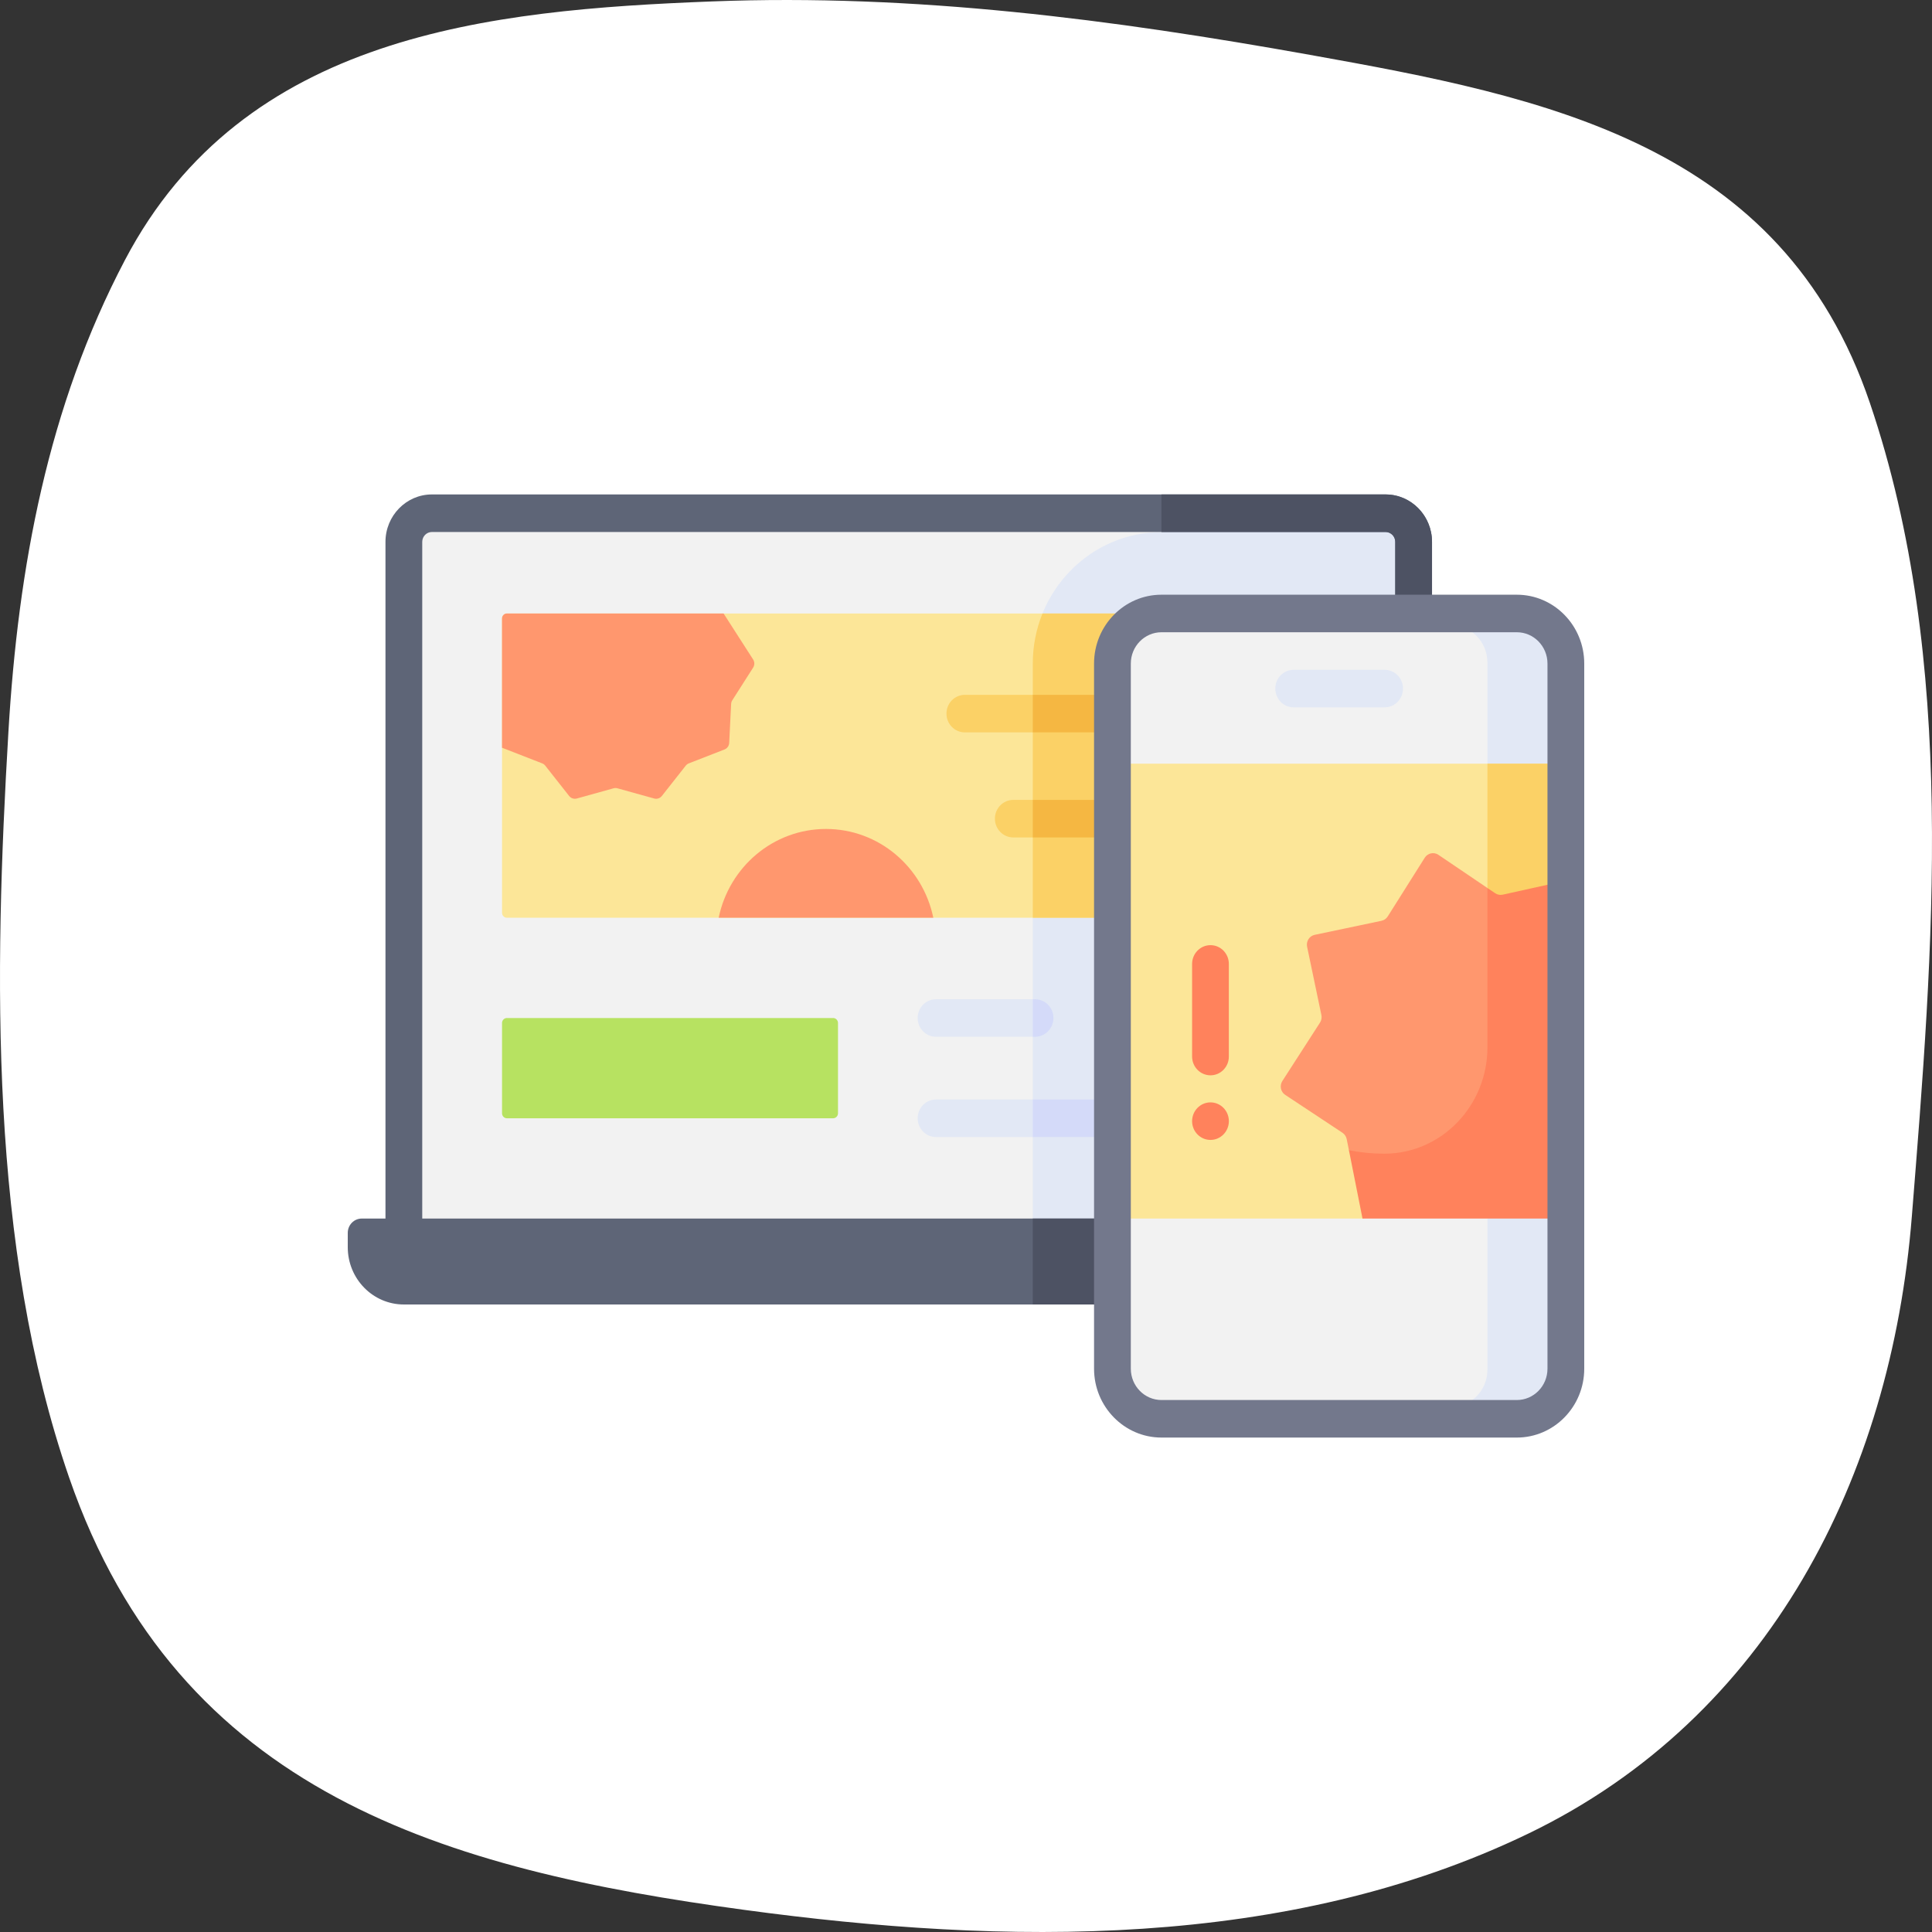
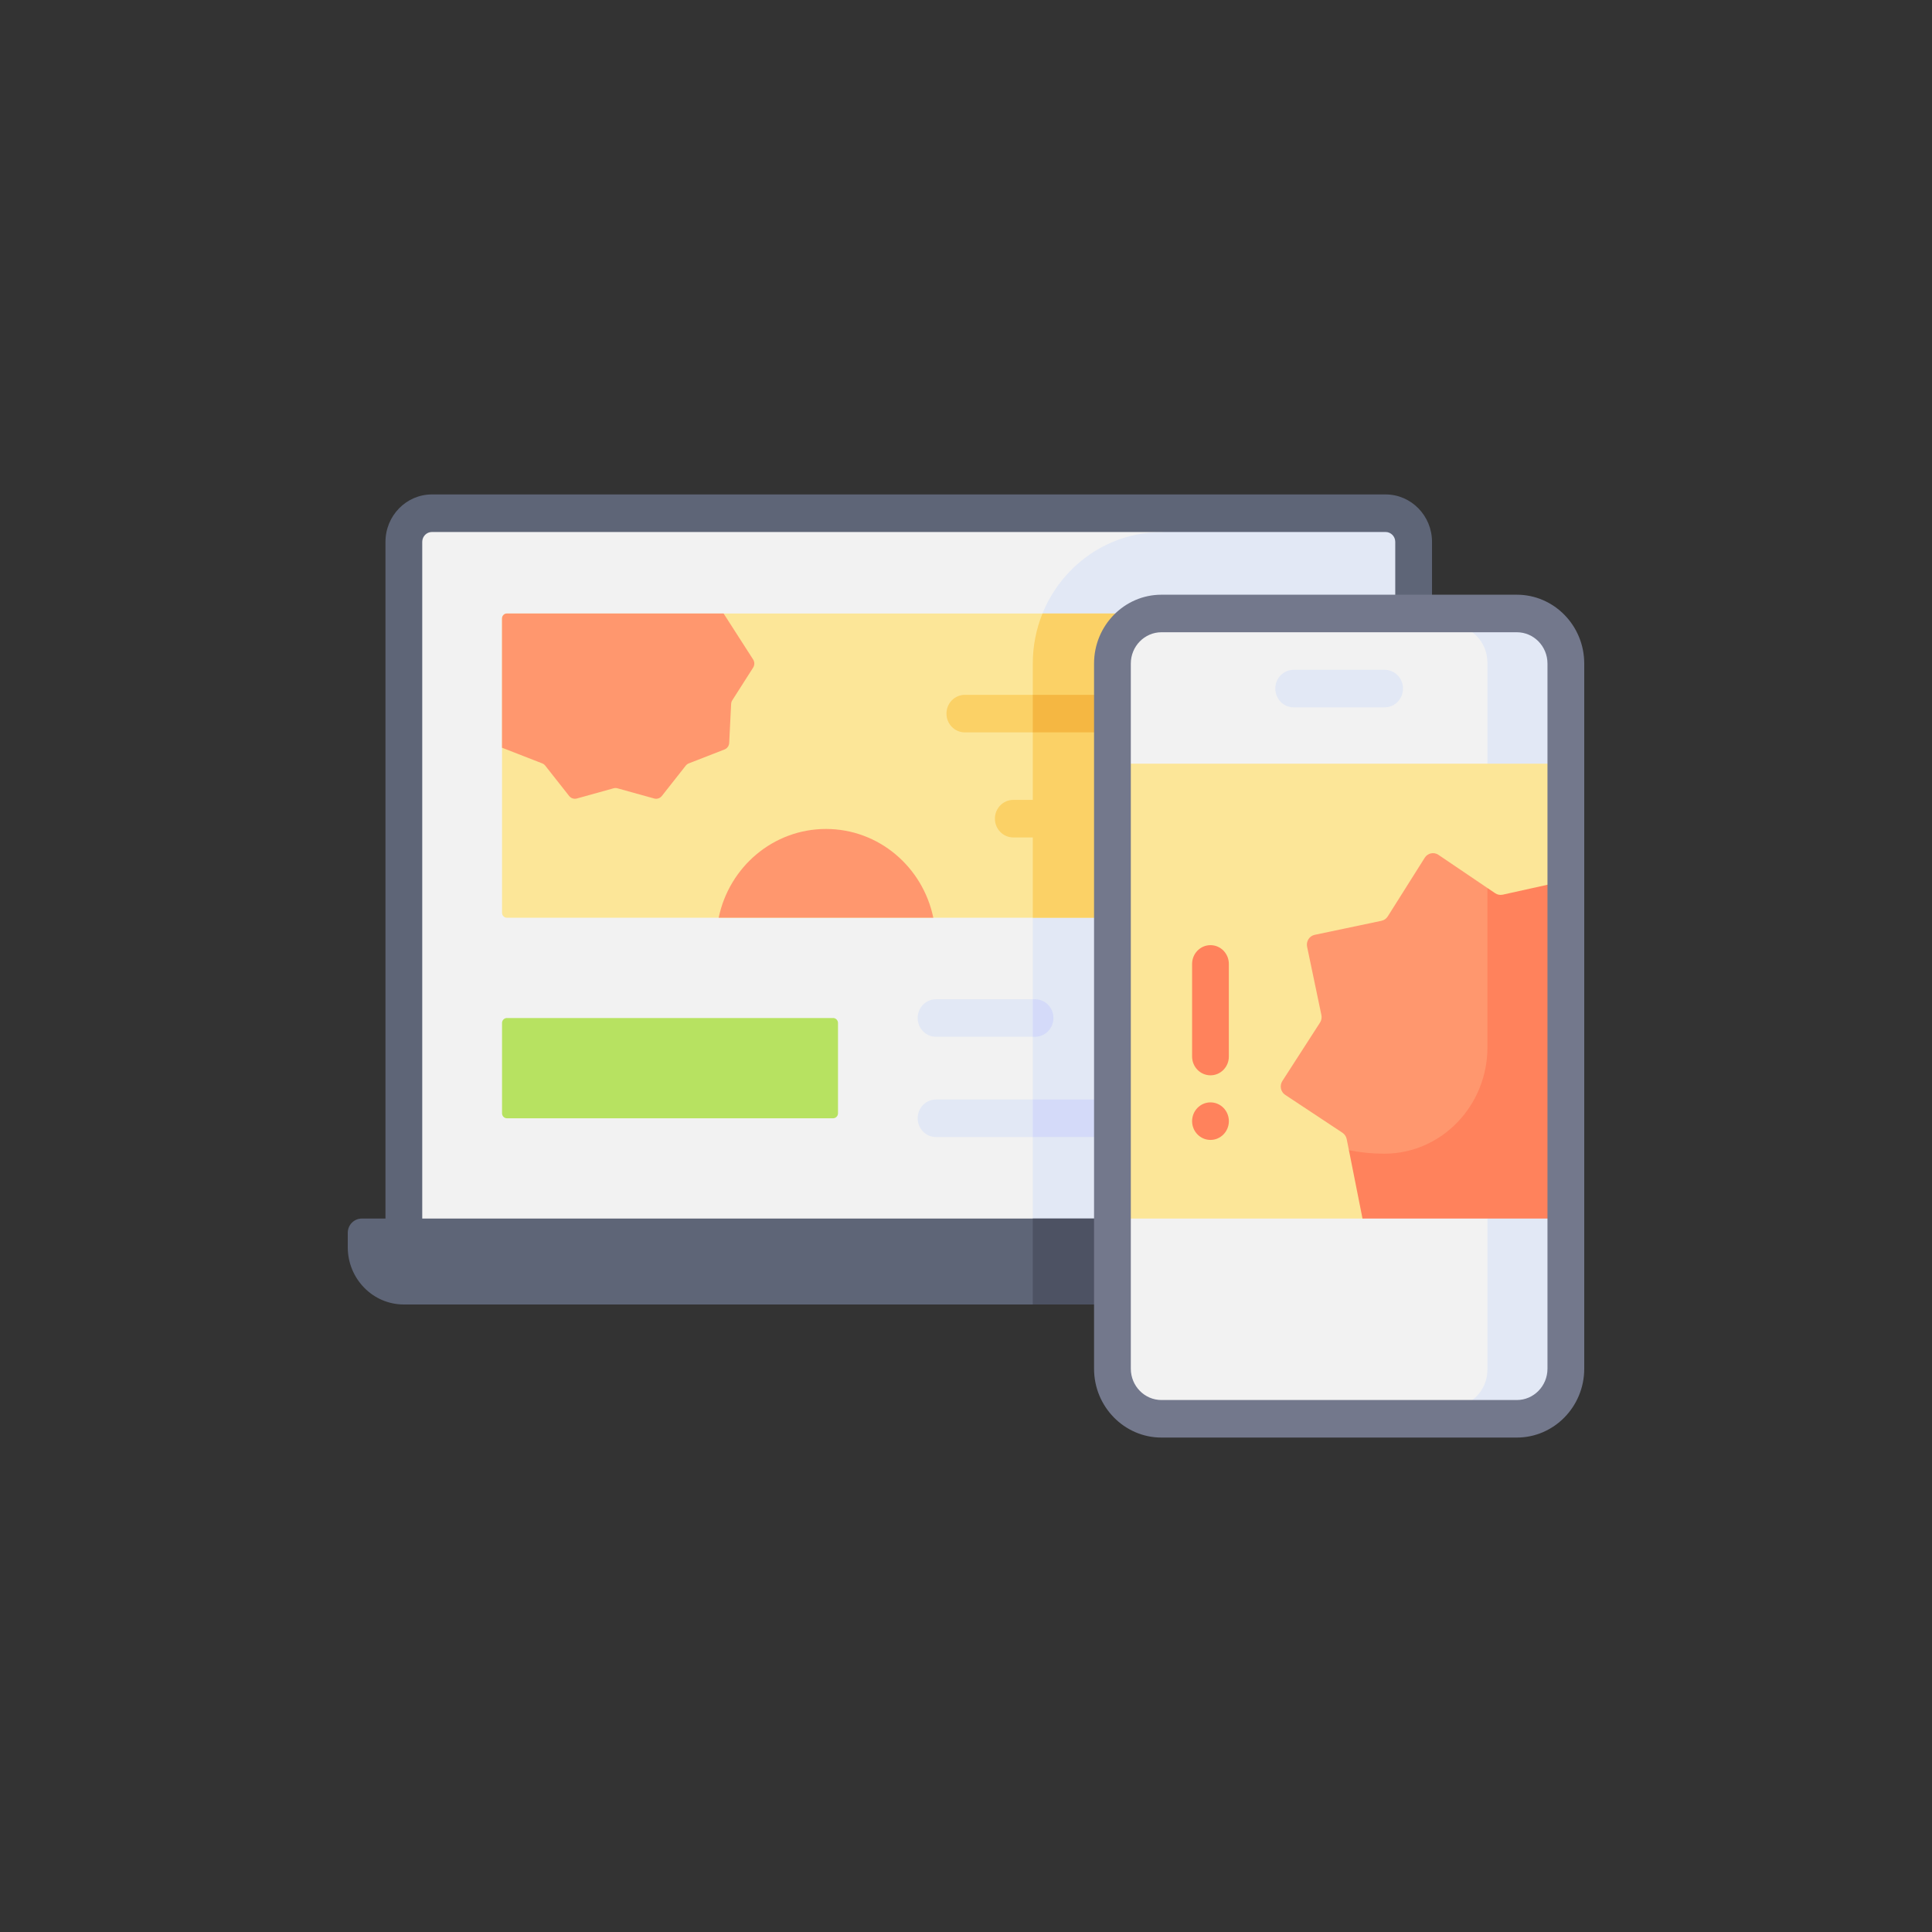
<svg xmlns="http://www.w3.org/2000/svg" width="100" height="100" viewBox="0 0 100 100" fill="none">
  <rect x="0" y="0" width="100" height="100" fill="#333333" stroke="none" />
-   <path d="M67.811 2.841C57.581 1.009 47.362 -0.335 36.843 0.074C25.329 0.521 12.619 1.755 6.467 13.46C2.477 21.051 0.94 29.349 0.435 37.892C-0.307 50.442 -0.561 64.492 3.576 76.471C9.241 92.875 23.129 96.767 38.526 98.855C51.971 100.679 66.585 100.948 79.109 94.905C91.562 88.895 97.879 76.457 98.956 62.97C100.059 49.156 101.323 34.229 96.786 20.859C92.226 7.425 79.988 5.021 67.811 2.841Z" fill="white" />
  <g clip-path="url(#clip0_64_1413)">
    <path d="M73.169 65.165H20.904V28.047C20.904 27.228 21.554 26.564 22.355 26.564H71.717C72.519 26.564 73.169 27.228 73.169 28.047V65.165H73.169Z" fill="#F2F2F2" />
    <path d="M73.169 28.047V65.165H53.457V34.345C53.457 30.594 56.444 27.543 60.117 27.543L66.291 26.564L73.084 27.543C73.139 27.701 73.169 27.871 73.169 28.047Z" fill="#E2E8F5" />
    <path d="M73.169 66.137H20.904C20.378 66.137 19.952 65.702 19.952 65.165V28.047C19.952 26.693 21.03 25.592 22.355 25.592H71.717C73.043 25.592 74.121 26.693 74.121 28.047V65.165C74.121 65.702 73.695 66.137 73.169 66.137ZM21.855 64.194H72.218V28.047C72.218 27.765 71.993 27.536 71.717 27.536H22.355C22.079 27.536 21.855 27.765 21.855 28.047V64.194Z" fill="#5E6577" />
-     <path d="M74.121 28.047V65.165C74.121 65.702 73.695 66.137 73.169 66.137H56.628V64.194H72.218V28.047C72.218 27.794 72.038 27.585 71.802 27.543C71.774 27.538 71.746 27.535 71.717 27.535H60.117V25.592H71.717C72.874 25.592 73.842 26.43 74.069 27.543C74.103 27.705 74.121 27.875 74.121 28.047Z" fill="#4D5263" />
    <path d="M73.169 67.52H20.904C19.3 67.52 18 66.192 18 64.554V63.813C18 63.403 18.325 63.072 18.726 63.072H75.347C75.748 63.072 76.073 63.403 76.073 63.813V64.554C76.073 66.192 74.773 67.52 73.169 67.52Z" fill="#5E6577" />
    <path d="M76.073 63.813V64.554C76.073 66.193 74.773 67.519 73.169 67.519H53.457V63.072H75.347C75.748 63.072 76.073 63.403 76.073 63.813Z" fill="#4D5263" />
    <path d="M67.834 47.502H26.239C26.099 47.502 25.985 47.386 25.985 47.243V32.013C25.985 31.87 26.099 31.754 26.239 31.754H67.834C67.974 31.754 68.088 31.87 68.088 32.013V47.243C68.088 47.386 67.974 47.502 67.834 47.502Z" fill="#FCE698" />
    <path d="M68.087 32.013V47.243C68.087 47.387 67.975 47.502 67.834 47.502H53.457V34.345C53.457 33.428 53.636 32.552 53.959 31.754H67.834C67.974 31.754 68.087 31.869 68.087 32.013Z" fill="#FBD166" />
    <path d="M43.121 57.882H26.239C26.099 57.882 25.985 57.766 25.985 57.623V52.951C25.985 52.808 26.099 52.692 26.239 52.692H43.121C43.261 52.692 43.375 52.808 43.375 52.951V57.623C43.375 57.766 43.261 57.882 43.121 57.882Z" fill="#B7E261" />
    <path d="M62.281 37.908H49.94C49.414 37.908 48.989 37.473 48.989 36.936C48.989 36.399 49.414 35.964 49.94 35.964H62.281C62.806 35.964 63.232 36.4 63.232 36.936C63.232 37.473 62.806 37.908 62.281 37.908Z" fill="#FBD166" />
    <path d="M62.281 43.346H52.447C51.922 43.346 51.496 42.911 51.496 42.374C51.496 41.837 51.922 41.402 52.447 41.402H62.281C62.806 41.402 63.232 41.837 63.232 42.374C63.232 42.911 62.806 43.346 62.281 43.346Z" fill="#FBD166" />
    <path d="M62.281 37.908H53.457V35.965H62.281C62.806 35.965 63.232 36.4 63.232 36.936C63.233 37.473 62.806 37.908 62.281 37.908Z" fill="#F5B742" />
-     <path d="M63.233 42.374C63.233 42.91 62.806 43.346 62.281 43.346H53.457V41.402H62.281C62.806 41.402 63.233 41.838 63.233 42.374Z" fill="#F5B742" />
    <path d="M38.981 34.558L37.904 36.245C37.867 36.303 37.846 36.369 37.843 36.438L37.743 38.45C37.736 38.604 37.64 38.739 37.499 38.793L35.655 39.511C35.592 39.535 35.537 39.577 35.494 39.63L34.258 41.199C34.163 41.319 34.007 41.371 33.861 41.331L31.958 40.802C31.892 40.784 31.824 40.784 31.758 40.802L29.855 41.331C29.709 41.371 29.553 41.319 29.458 41.199L28.222 39.63C28.179 39.575 28.125 39.535 28.061 39.511L25.985 38.702V32.013C25.985 31.869 26.099 31.754 26.238 31.754H37.453L38.981 34.133C39.064 34.261 39.064 34.428 38.981 34.558Z" fill="#FF976E" />
    <path d="M48.308 47.502H37.199C37.74 44.876 40.021 42.907 42.754 42.907C45.485 42.907 47.766 44.876 48.308 47.502Z" fill="#FF976E" />
    <path d="M53.573 53.664H48.449C47.923 53.664 47.498 53.229 47.498 52.692C47.498 52.155 47.923 51.72 48.449 51.72H53.573C54.099 51.72 54.525 52.156 54.525 52.692C54.525 53.229 54.099 53.664 53.573 53.664Z" fill="#E2E8F5" />
    <path d="M68.088 58.853H48.449C47.923 58.853 47.498 58.418 47.498 57.882C47.498 57.345 47.923 56.91 48.449 56.91H68.088C68.613 56.91 69.039 57.345 69.039 57.882C69.039 58.418 68.613 58.853 68.088 58.853Z" fill="#E2E8F5" />
    <path d="M69.039 57.881C69.039 58.419 68.614 58.853 68.087 58.853H53.457V56.91H68.087C68.614 56.91 69.039 57.345 69.039 57.881Z" fill="#D4DAF9" />
    <path d="M53.574 53.664H53.457V51.721H53.574C54.099 51.721 54.525 52.156 54.525 52.692C54.525 53.229 54.099 53.664 53.574 53.664Z" fill="#D4DAF9" />
    <path d="M78.511 73.436H60.117C58.716 73.436 57.58 72.276 57.58 70.845V34.345C57.58 32.914 58.716 31.754 60.117 31.754H78.511C79.913 31.754 81.049 32.914 81.049 34.345V70.845C81.049 72.276 79.913 73.436 78.511 73.436Z" fill="#F2F2F2" />
    <path d="M78.511 31.754H73.754V32.35H75.086C76.136 32.35 76.989 33.22 76.989 34.293V70.896C76.989 71.97 76.136 72.839 75.086 72.839H73.301V73.436H78.511C79.913 73.436 81.049 72.277 81.049 70.845V34.345C81.048 32.913 79.913 31.754 78.511 31.754Z" fill="#E2E8F5" />
    <path d="M71.668 36.612H66.96C66.435 36.612 66.009 36.177 66.009 35.641C66.009 35.104 66.435 34.669 66.96 34.669H71.668C72.193 34.669 72.619 35.104 72.619 35.641C72.619 36.177 72.193 36.612 71.668 36.612Z" fill="#E2E8F5" />
    <path d="M81.049 39.527H57.58V63.072H70.523L81.049 61.323V39.527Z" fill="#FCE698" />
-     <path d="M76.989 39.528H81.049V47.502H76.989V39.528Z" fill="#FBD166" />
+     <path d="M76.989 39.528H81.049V47.502V39.528Z" fill="#FBD166" />
    <path d="M81.049 45.584V62.592L70.937 62.275L69.82 59.535L69.706 58.963C69.678 58.826 69.598 58.707 69.484 58.63L66.523 56.671C66.286 56.516 66.22 56.192 66.375 55.952L68.322 52.932C68.397 52.817 68.424 52.674 68.395 52.538L67.655 49.002C67.597 48.721 67.773 48.445 68.049 48.387L71.505 47.66C71.638 47.633 71.755 47.551 71.829 47.434L73.744 44.397C73.898 44.154 74.215 44.086 74.451 44.245L76.989 45.963L77.523 47.459C77.637 47.537 77.777 47.563 77.91 47.535L81.049 45.584Z" fill="#FF976E" />
    <path d="M77.777 46.309C77.644 46.337 77.504 46.311 77.39 46.233L76.989 45.963V54.213C76.989 57.217 74.63 59.695 71.688 59.714C71.668 59.714 71.648 59.714 71.628 59.714C71.009 59.714 70.405 59.652 69.82 59.534L70.523 63.071H81.048V45.584L77.777 46.309Z" fill="#FF825C" />
    <path d="M78.511 74.408H60.117C58.194 74.408 56.628 72.81 56.628 70.845V34.345C56.628 32.38 58.193 30.782 60.117 30.782H78.511C80.435 30.782 82 32.38 82 34.345V70.845C82 72.81 80.435 74.408 78.511 74.408ZM60.117 32.725C59.243 32.725 58.531 33.452 58.531 34.345V70.845C58.531 71.738 59.243 72.465 60.117 72.465H78.511C79.386 72.465 80.097 71.738 80.097 70.845V34.345C80.097 33.452 79.386 32.725 78.511 32.725H60.117Z" fill="#73788C" />
    <path d="M62.654 55.658C62.129 55.658 61.703 55.223 61.703 54.686V49.892C61.703 49.356 62.129 48.921 62.654 48.921C63.18 48.921 63.605 49.356 63.605 49.892V54.686C63.605 55.223 63.18 55.658 62.654 55.658Z" fill="#FF825C" />
    <path d="M62.654 59.002C63.18 59.002 63.606 58.567 63.606 58.031C63.606 57.494 63.18 57.059 62.654 57.059C62.129 57.059 61.703 57.494 61.703 58.031C61.703 58.567 62.129 59.002 62.654 59.002Z" fill="#FF825C" />
  </g>
  <defs>
    <clipPath id="clip0_64_1413">
      <rect width="64" height="65.364" fill="white" transform="translate(18 17.318)" />
    </clipPath>
  </defs>
</svg>